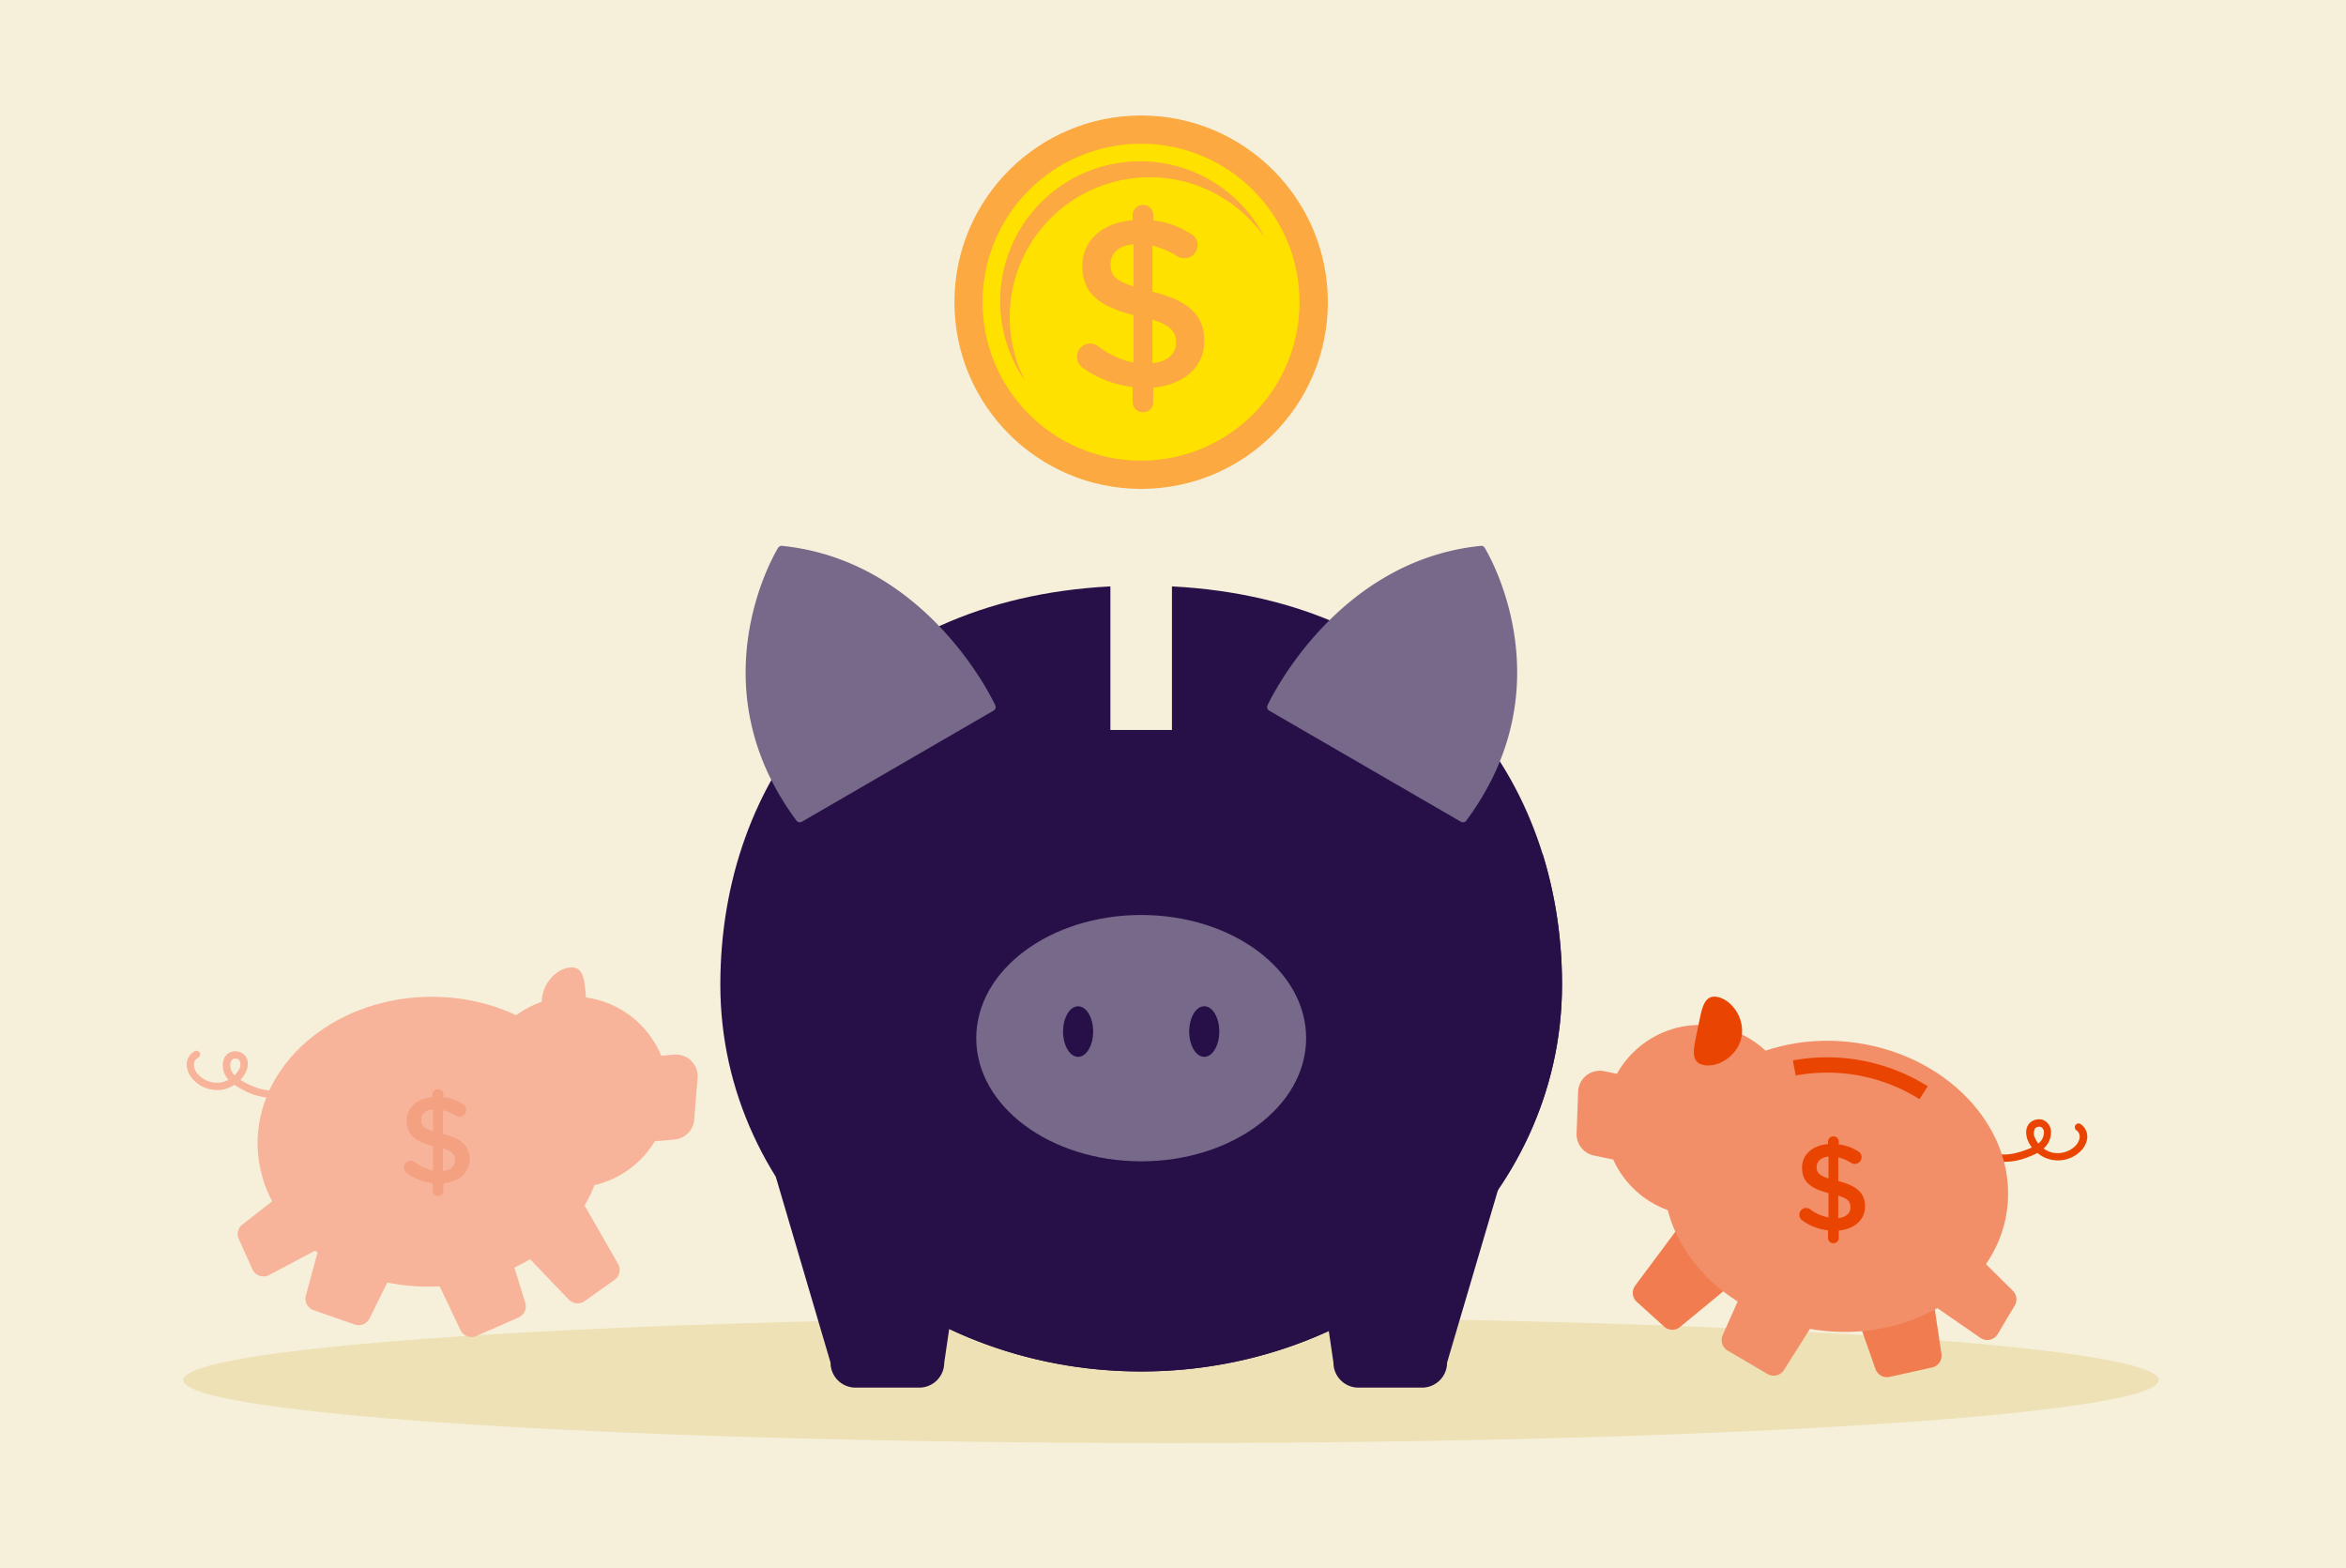
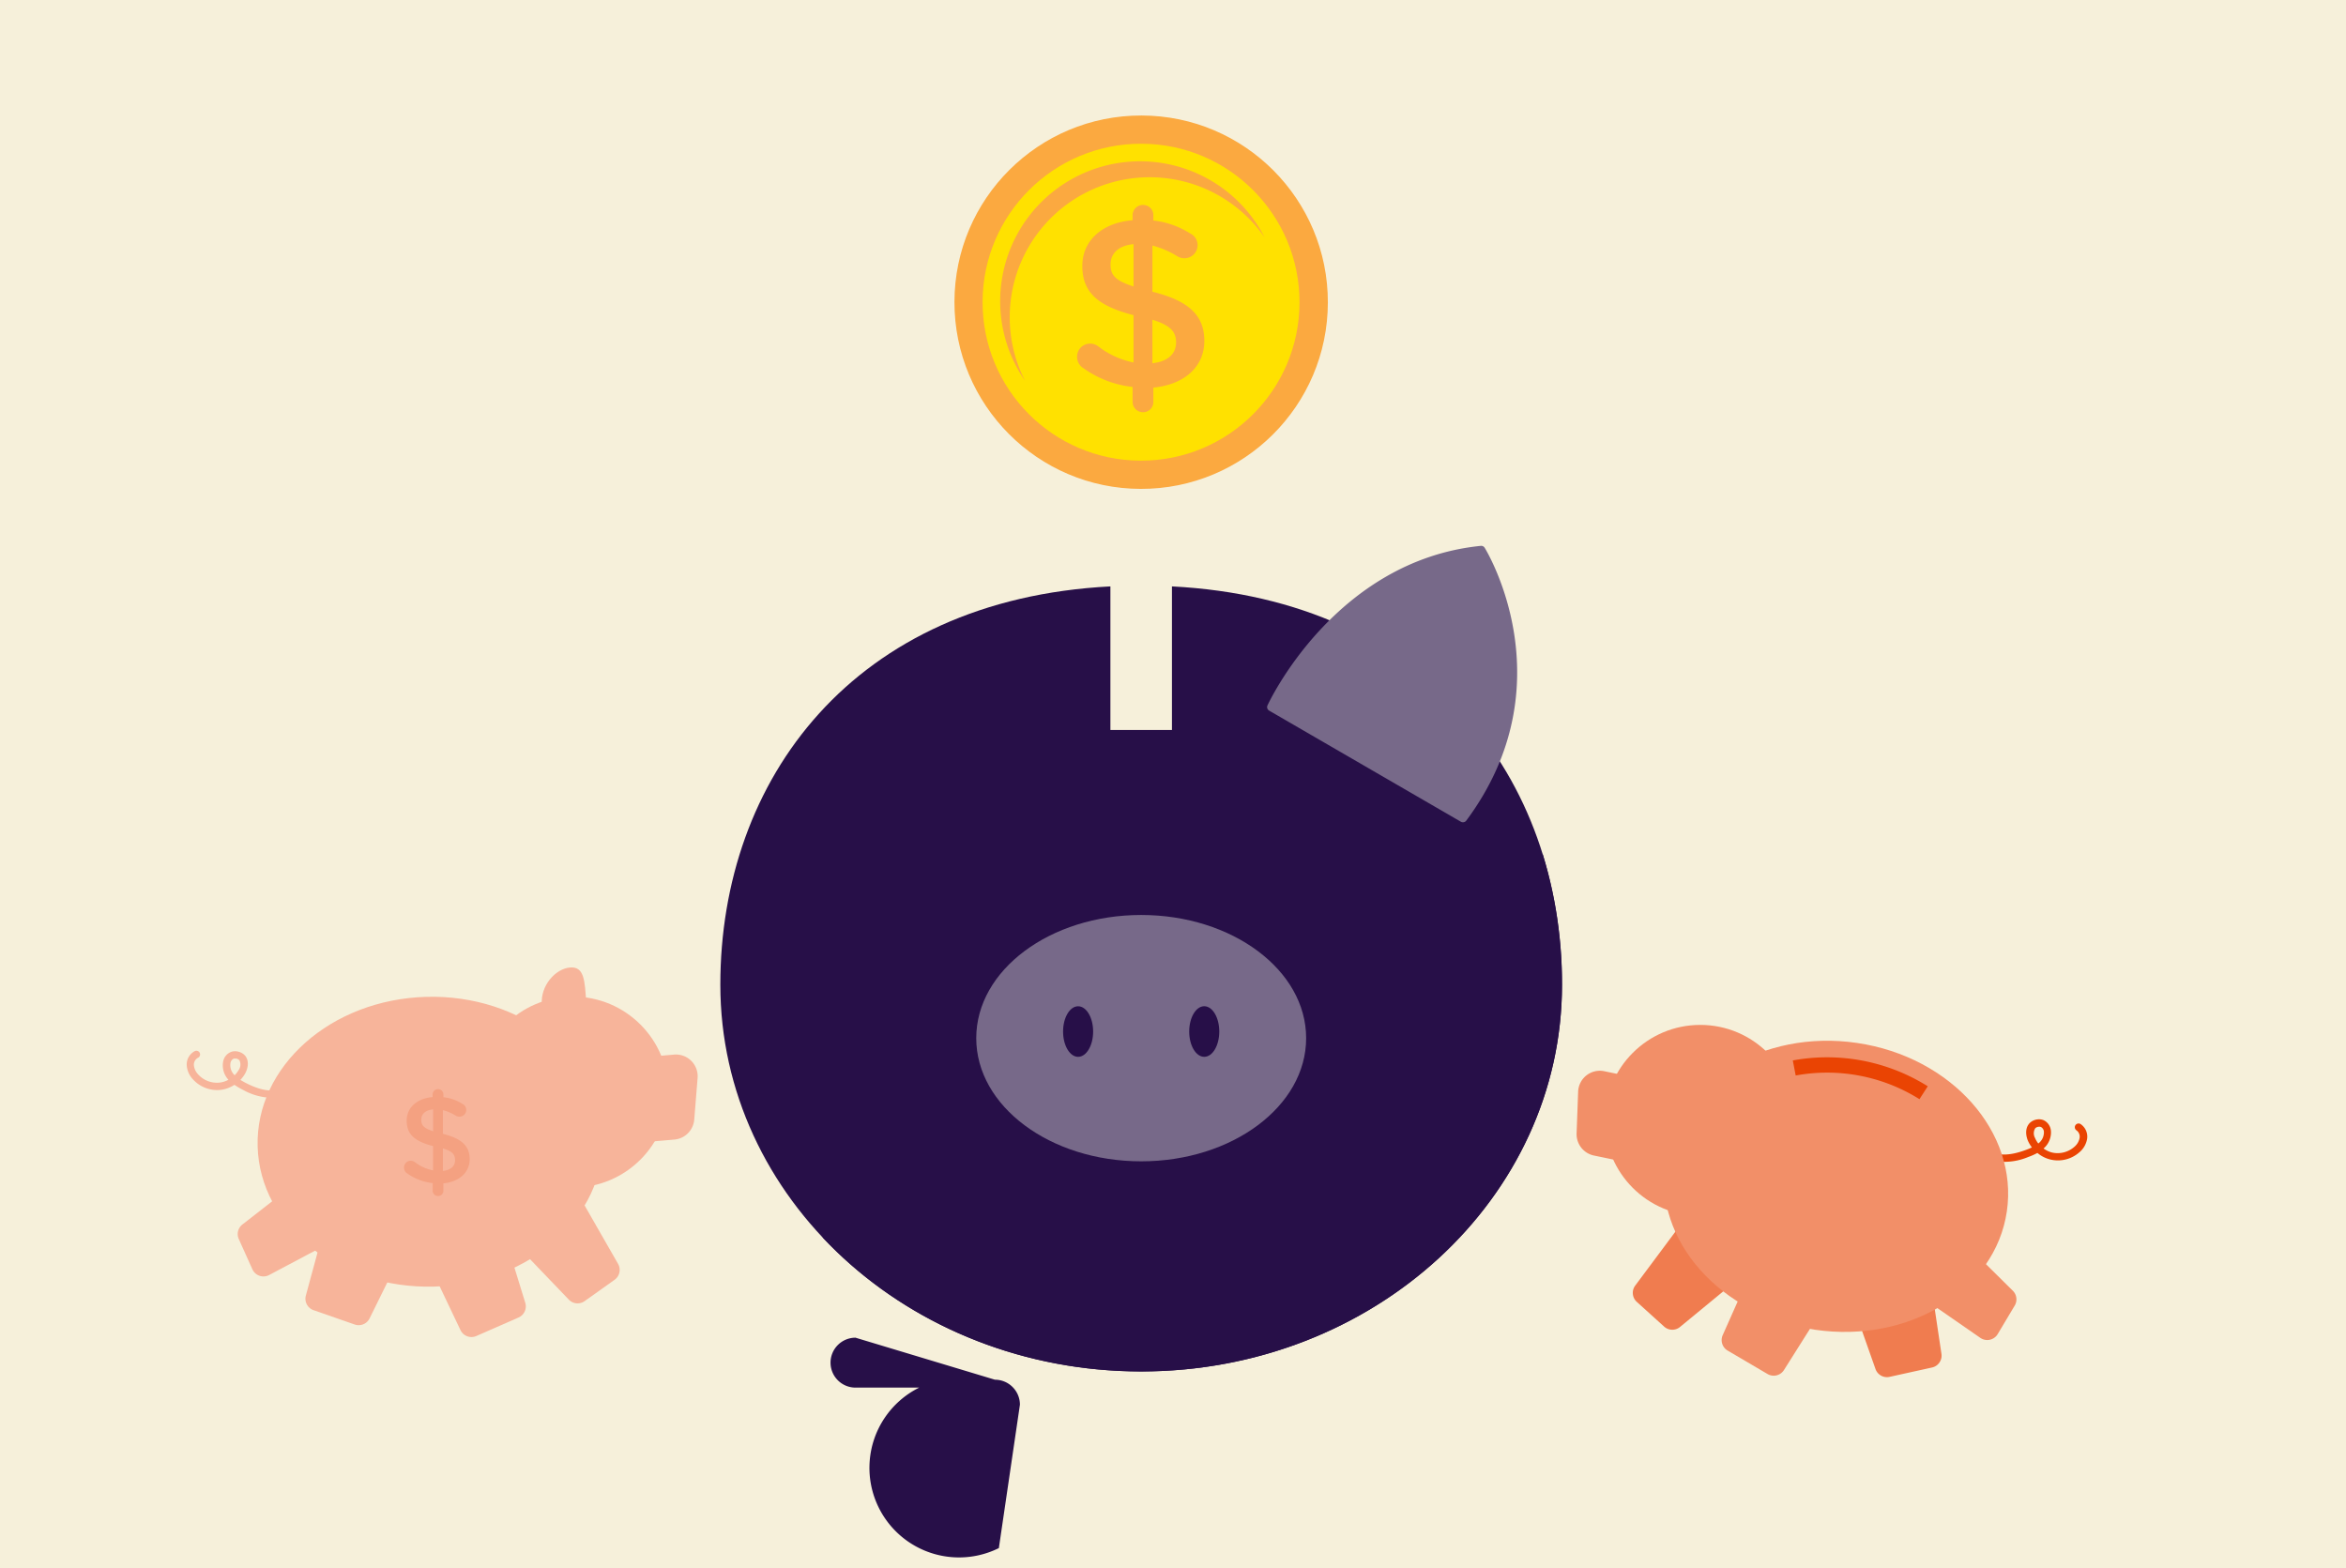
<svg xmlns="http://www.w3.org/2000/svg" id="Artwork" width="579" height="387" viewBox="0 0 579 387">
  <rect x="0" y="0" width="579" height="387" fill="#333333" stroke="none" />
  <defs>
    <clipPath id="clip-path" transform="translate(-0.5 0)">
      <rect x="0.5" width="579" height="387" style="fill: none" />
    </clipPath>
  </defs>
  <g style="clip-path: url(#clip-path)">
    <rect width="579" height="387" style="fill: #f6f0da" />
-     <ellipse cx="289.01" cy="340.62" rx="243.79" ry="15.55" style="fill: #ede1b5" />
    <circle cx="141.4" cy="269.54" r="23.57" style="fill: #f7b49a" />
    <path d="M154.23,282.36l12.72-1.1a5.38,5.38,0,0,0,4.89-4.91l.83-10.27a5.37,5.37,0,0,0-5.81-5.79l-14.42,1.25a5.36,5.36,0,0,0-4.89,5.81l.87,10.12A5.38,5.38,0,0,0,154.23,282.36Z" transform="translate(-0.5 0)" style="fill: #f7b49a;fill-rule: evenodd" />
    <path d="M118.05,329.75l10.4-4.56a3,3,0,0,0,1.68-3.67l-4.62-15a3,3,0,0,0-4.32-1.78l-12,6.37a3,3,0,0,0-1.31,4l6.25,13.14A3,3,0,0,0,118.05,329.75Z" transform="translate(-0.5 0)" style="fill: #f7b49a;fill-rule: evenodd" />
    <path d="M77.91,323.38,88,326.89a3,3,0,0,0,3.73-1.52l6.56-13.31a3,3,0,0,0-1.83-4.24l-12.9-4a3,3,0,0,0-3.82,2.1L76,319.71A3,3,0,0,0,77.91,323.38Z" transform="translate(-0.5 0)" style="fill: #f7b49a;fill-rule: evenodd" />
    <path d="M59.43,305.81l3.33,7.4A3,3,0,0,0,67,314.65l13.86-7.35a3,3,0,0,0,1.26-4.1l-5-9.52a3,3,0,0,0-4.55-1l-12.14,9.46A3,3,0,0,0,59.43,305.81Z" transform="translate(-0.5 0)" style="fill: #f7b49a;fill-rule: evenodd" />
    <path d="M144.78,321.14l7.36-5.24a3,3,0,0,0,.88-4l-9-15.71a3,3,0,0,0-4.73-.68l-9.6,9.18a3,3,0,0,0-.09,4.3l11.27,11.76A3,3,0,0,0,144.78,321.14Z" transform="translate(-0.5 0)" style="fill: #f7b49a;fill-rule: evenodd" />
    <path d="M60.49,269a15.38,15.38,0,0,1-2.13-1.25A8,8,0,0,1,54.93,269a8.08,8.08,0,0,1-6.8-2.59,5.61,5.61,0,0,1-1.54-3.46,3.72,3.72,0,0,1,2-3.53.91.91,0,0,1,.76,1.66,1.94,1.94,0,0,0-1,1.8,3.8,3.8,0,0,0,1.08,2.32,6.21,6.21,0,0,0,5.24,2,6,6,0,0,0,2.21-.7l0,0a5.19,5.19,0,0,1-1.29-4.57,3.15,3.15,0,0,1,2.14-2.37,3,3,0,0,1,1.56,0A3.23,3.23,0,0,1,61,260.56c1.07,1.31.69,3.14,0,4.4a7.82,7.82,0,0,1-1.17,1.57,16.91,16.91,0,0,0,1.5.84c3.56,1.8,6.35,2.22,8.53,1.27a.91.91,0,0,1,.73,1.67,7.94,7.94,0,0,1-3,.64A15.06,15.06,0,0,1,60.49,269Zm-2.25-7.74a1.43,1.43,0,0,0-.85,1.06,3.39,3.39,0,0,0,.9,2.94l.12.13a6.35,6.35,0,0,0,1-1.31,2.32,2.32,0,0,0,.19-2.36,1.45,1.45,0,0,0-.73-.44,2,2,0,0,0-.4,0Z" transform="translate(-0.5 0)" style="fill: #f7b49a" />
    <ellipse cx="106.68" cy="281.79" rx="42.62" ry="35.77" transform="translate(-8.22 3.05) rotate(-1.58)" style="fill: #f7b49a" />
    <path d="M88.79,258a42,42,0,0,1,17.12-4.1,42.47,42.47,0,0,1,13.91,1.9l1.14-3.61a46.75,46.75,0,0,0-33.83,2.41Z" transform="translate(-0.5 0)" style="fill: #f7b49a" />
    <path d="M134.23,248c.4,4.73,4.9,8.19,8.48,7.88s2.89-4.1,2.48-8.82-.38-8.58-4-8.27S133.82,243.29,134.23,248Z" transform="translate(-0.5 0)" style="fill: #f7b49a;fill-rule: evenodd" />
    <g>
      <polygon points="294.08 190.13 290.85 220.02 286.28 275.17 281.76 329.81 267.31 329.04 261.43 269.42 259.7 218.84 265.22 186.58 294.08 190.13" style="fill: #8a9193" />
-       <path d="M227.36,342.48H211.64a6.16,6.16,0,0,1-6.16-6.16L192,290.55a6.16,6.16,0,0,1,6.16-6.16l34.41,10.37a6.17,6.17,0,0,1,6.17,6.16l-5.2,35.4A6.16,6.16,0,0,1,227.36,342.48Z" transform="translate(-0.5 0)" style="fill: #270f48" />
-       <path d="M335.76,342.48h15.72a6.16,6.16,0,0,0,6.16-6.16l13.5-45.77a6.16,6.16,0,0,0-6.16-6.16l-34.41,10.37a6.17,6.17,0,0,0-6.17,6.16l5.2,35.4A6.16,6.16,0,0,0,335.76,342.48Z" transform="translate(-0.5 0)" style="fill: #270f48" />
+       <path d="M227.36,342.48H211.64a6.16,6.16,0,0,1-6.16-6.16a6.16,6.16,0,0,1,6.16-6.16l34.41,10.37a6.17,6.17,0,0,1,6.17,6.16l-5.2,35.4A6.16,6.16,0,0,1,227.36,342.48Z" transform="translate(-0.5 0)" style="fill: #270f48" />
      <path d="M289.74,144.73v35.44H274.55V144.73c-63.39,3.27-96.27,47.62-96.27,98.33,0,52.7,46.5,95.43,103.87,95.43S386,295.76,386,243.06C386,192.35,353.19,148,289.74,144.73Z" transform="translate(-0.5 0)" style="fill: #270f48" />
      <ellipse cx="281.65" cy="256.23" rx="40.71" ry="30.4" style="fill: #776989" />
      <path d="M203.45,305.34h0c19.05,20.3,47.24,33.15,78.7,33.15,57.36,0,103.86-42.73,103.86-95.43a108.55,108.55,0,0,0-4.75-32.19C344.66,365.82,203.45,305.34,203.45,305.34Z" transform="translate(-0.5 0)" style="fill: #270f48" />
      <g>
        <ellipse cx="266.08" cy="254.6" rx="3.71" ry="6.24" style="fill: #270f48" />
        <path d="M301.42,254.6c0,3.45-1.66,6.24-3.71,6.24S294,258.05,294,254.6s1.66-6.25,3.71-6.25S301.42,251.15,301.42,254.6Z" transform="translate(-0.5 0)" style="fill: #270f48" />
      </g>
      <g>
-         <path d="M193.54,134.73a1,1,0,0,0-1,.48c-.21.33-20.62,33.46,4.52,67.32a1,1,0,0,0,.84.42,1,1,0,0,0,.52-.14l47.28-27.41a1,1,0,0,0,.43-1.32C246,173.72,229.66,138.39,193.54,134.73Z" transform="translate(-0.5 0)" style="fill: #776989" />
        <path d="M366.93,135.21a1,1,0,0,0-1-.48c-36.12,3.66-52.44,39-52.6,39.35a1,1,0,0,0,.42,1.32l47.29,27.41a1,1,0,0,0,.52.14,1,1,0,0,0,.83-.42C387.55,168.67,367.14,135.54,366.93,135.21Z" transform="translate(-0.5 0)" style="fill: #776989" />
      </g>
    </g>
    <g>
      <circle cx="419.63" cy="276.52" r="23.56" style="fill: #f28f68" />
      <path d="M406.37,287.79l-12.49-2.59a5.38,5.38,0,0,1-4.27-5.46l.38-10.3a5.36,5.36,0,0,1,6.45-5.05l14.18,2.94a5.36,5.36,0,0,1,4.16,6.34l-2.06,9.95A5.37,5.37,0,0,1,406.37,287.79Z" transform="translate(-0.5 0)" style="fill: #f28f68;fill-rule: evenodd" />
      <path d="M436.71,339.11l-9.79-5.75a3,3,0,0,1-1.24-3.85l6.36-14.3a3,3,0,0,1,4.5-1.27l11.2,7.75a3,3,0,0,1,.83,4.12l-7.76,12.3A3,3,0,0,1,436.71,339.11Z" transform="translate(-0.5 0)" style="fill: #f28f68;fill-rule: evenodd" />
      <path d="M477.32,337.52l-10.43,2.3a3,3,0,0,1-3.52-1.95l-4.94-14a3,3,0,0,1,2.31-4L474,317.47a3,3,0,0,1,3.54,2.54l2.11,14.09A3,3,0,0,1,477.32,337.52Z" transform="translate(-0.5 0)" style="fill: #f07c4f;fill-rule: evenodd" />
      <path d="M497.73,322.25l-4.18,7a3,3,0,0,1-4.33.93l-12.88-8.92a3,3,0,0,1-.77-4.23l6.13-8.85a3,3,0,0,1,4.63-.43l10.94,10.82A3,3,0,0,1,497.73,322.25Z" transform="translate(-0.5 0)" style="fill: #f28f68;fill-rule: evenodd" />
      <path d="M411.19,327.4l-6.7-6.06a3,3,0,0,1-.39-4.07l10.82-14.53a3,3,0,0,1,4.78-.12l8.44,10.25a3,3,0,0,1-.41,4.27L415.15,327.5A3,3,0,0,1,411.19,327.4Z" transform="translate(-0.5 0)" style="fill: #f07c4f;fill-rule: evenodd" />
      <path d="M493.73,286.68a7.82,7.82,0,0,1-2.88-1,.91.91,0,0,1-.32-1.25.9.9,0,0,1,1.24-.32c2.06,1.2,4.88,1.12,8.63-.26a15.43,15.43,0,0,0,1.58-.65,7.88,7.88,0,0,1-1-1.69c-.55-1.35-.71-3.2.51-4.38a3.26,3.26,0,0,1,1.79-.84,3,3,0,0,1,1.55.17,3.18,3.18,0,0,1,1.84,2.6,5.17,5.17,0,0,1-1.82,4.4l0,0a6.12,6.12,0,0,0,2.11,1,6.24,6.24,0,0,0,5.44-1.36,3.78,3.78,0,0,0,1.34-2.17A1.9,1.9,0,0,0,513,279a.92.92,0,0,1,1-1.56,3.73,3.73,0,0,1,1.59,3.74,5.55,5.55,0,0,1-1.94,3.26,8,8,0,0,1-7.05,1.76,7.86,7.86,0,0,1-3.26-1.64,15.37,15.37,0,0,1-2.26,1A15.15,15.15,0,0,1,493.73,286.68ZM504,278.1a1.34,1.34,0,0,0-.4,0,1.45,1.45,0,0,0-.78.35,2.33,2.33,0,0,0-.09,2.37,5.88,5.88,0,0,0,.83,1.41l.14-.11a3.44,3.44,0,0,0,1.24-2.82,1.43,1.43,0,0,0-.72-1.14A.79.79,0,0,0,504,278.1Z" transform="translate(-0.5 0)" style="fill: #ea4403" />
      <ellipse cx="453.66" cy="292.83" rx="35.77" ry="42.62" transform="translate(97.52 699.13) rotate(-81.65)" style="fill: #f28f68" />
      <path d="M474.23,271.29a42.89,42.89,0,0,0-30.55-5.84l-.71-3.72a46.75,46.75,0,0,1,33.31,6.38Z" transform="translate(-0.5 0)" style="fill: #ea4403" />
-       <path d="M430.29,256.05c-1,4.64-5.83,7.55-9.35,6.82s-2.38-4.42-1.42-9.06,1.38-8.47,4.9-7.74S431.25,251.41,430.29,256.05Z" transform="translate(-0.5 0)" style="fill: #ea4403;fill-rule: evenodd" />
    </g>
    <path d="M108.62,268.82a1.3,1.3,0,0,1,1.31,1.31v.67a11.06,11.06,0,0,1,4.72,1.67,1.64,1.64,0,0,1,.92,1.46,1.68,1.68,0,0,1-1.71,1.68,1.77,1.77,0,0,1-.91-.27,11.08,11.08,0,0,0-3.14-1.34v5.85c4.63,1.15,6.61,3,6.61,6.27s-2.62,5.58-6.49,5.95v1.82a1.3,1.3,0,0,1-1.31,1.31,1.33,1.33,0,0,1-1.34-1.31V292a13.13,13.13,0,0,1-6.25-2.37,1.68,1.68,0,0,1-.82-1.46,1.65,1.65,0,0,1,1.67-1.68,1.67,1.67,0,0,1,1,.33,10.79,10.79,0,0,0,4.51,2.05v-6c-4.45-1.15-6.52-2.83-6.52-6.27,0-3.26,2.59-5.52,6.4-5.82v-.64A1.32,1.32,0,0,1,108.62,268.82Zm-1.22,10.39v-5.4c-2,.19-2.93,1.22-2.93,2.56S105.05,278.44,107.4,279.21Zm2.41,4.23V289c2-.22,3-1.19,3-2.65S112.15,284.17,109.81,283.44Z" transform="translate(-0.5 0)" style="fill: #f4a181" />
-     <path d="M453,280.47a1.3,1.3,0,0,1,1.31,1.31v.67a11.07,11.07,0,0,1,4.72,1.68,1.62,1.62,0,0,1,.92,1.46,1.69,1.69,0,0,1-1.71,1.68,1.79,1.79,0,0,1-.91-.28,11.08,11.08,0,0,0-3.14-1.34v5.85c4.63,1.16,6.61,3,6.61,6.28s-2.62,5.58-6.49,5.94v1.83a1.3,1.3,0,0,1-1.31,1.31,1.33,1.33,0,0,1-1.34-1.31v-1.89a13.15,13.15,0,0,1-6.25-2.38,1.69,1.69,0,0,1,.85-3.14,1.68,1.68,0,0,1,1,.34,10.65,10.65,0,0,0,4.51,2v-6c-4.45-1.16-6.52-2.84-6.52-6.28,0-3.26,2.59-5.51,6.4-5.82v-.64A1.33,1.33,0,0,1,453,280.47Zm-1.22,10.39v-5.39c-1.95.18-2.93,1.22-2.93,2.56S449.43,290.1,451.78,290.86Zm2.41,4.24v5.54c1.95-.21,3-1.18,3-2.65S456.53,295.83,454.19,295.1Z" transform="translate(-0.5 0)" style="fill: #ea4403" />
    <g>
      <circle cx="282.15" cy="74.59" r="46.08" transform="translate(206.46 356.58) rotate(-89.88)" style="fill: #fba940" />
      <circle cx="282.15" cy="74.59" r="39.11" transform="translate(205.99 356.46) rotate(-89.79)" style="fill: #ffe100" />
      <path d="M249.75,76.58a34.53,34.53,0,0,1,62.85-18A34.53,34.53,0,1,0,253.49,94,34.28,34.28,0,0,1,249.75,76.58Z" transform="translate(-0.5 0)" style="fill: #fba940" />
      <path d="M282.62,50.58a2.52,2.52,0,0,1,2.53,2.54v1.3a21.41,21.41,0,0,1,9.15,3.24,3.15,3.15,0,0,1,1.77,2.84,3.24,3.24,0,0,1-3.3,3.24,3.36,3.36,0,0,1-1.77-.53,21.8,21.8,0,0,0-6.08-2.6V72c9,2.24,12.81,5.84,12.81,12.15,0,6.5-5.08,10.81-12.58,11.51v3.55a2.51,2.51,0,0,1-2.53,2.53,2.57,2.57,0,0,1-2.6-2.53V95.5a25.58,25.58,0,0,1-12.1-4.61,3.24,3.24,0,0,1-1.59-2.83,3.2,3.2,0,0,1,3.24-3.25,3.24,3.24,0,0,1,1.95.65,20.85,20.85,0,0,0,8.74,4V77.79c-8.62-2.24-12.64-5.49-12.64-12.16,0-6.31,5-10.68,12.4-11.27V53.12A2.57,2.57,0,0,1,282.62,50.58Zm-2.36,20.13V60.26c-3.78.35-5.67,2.36-5.67,5S275.71,69.23,280.26,70.71Zm4.66,8.2V89.65c3.78-.41,5.84-2.3,5.84-5.13C290.76,81.92,289.46,80.33,284.92,78.91Z" transform="translate(-0.5 0)" style="fill: #fba940" />
    </g>
  </g>
</svg>